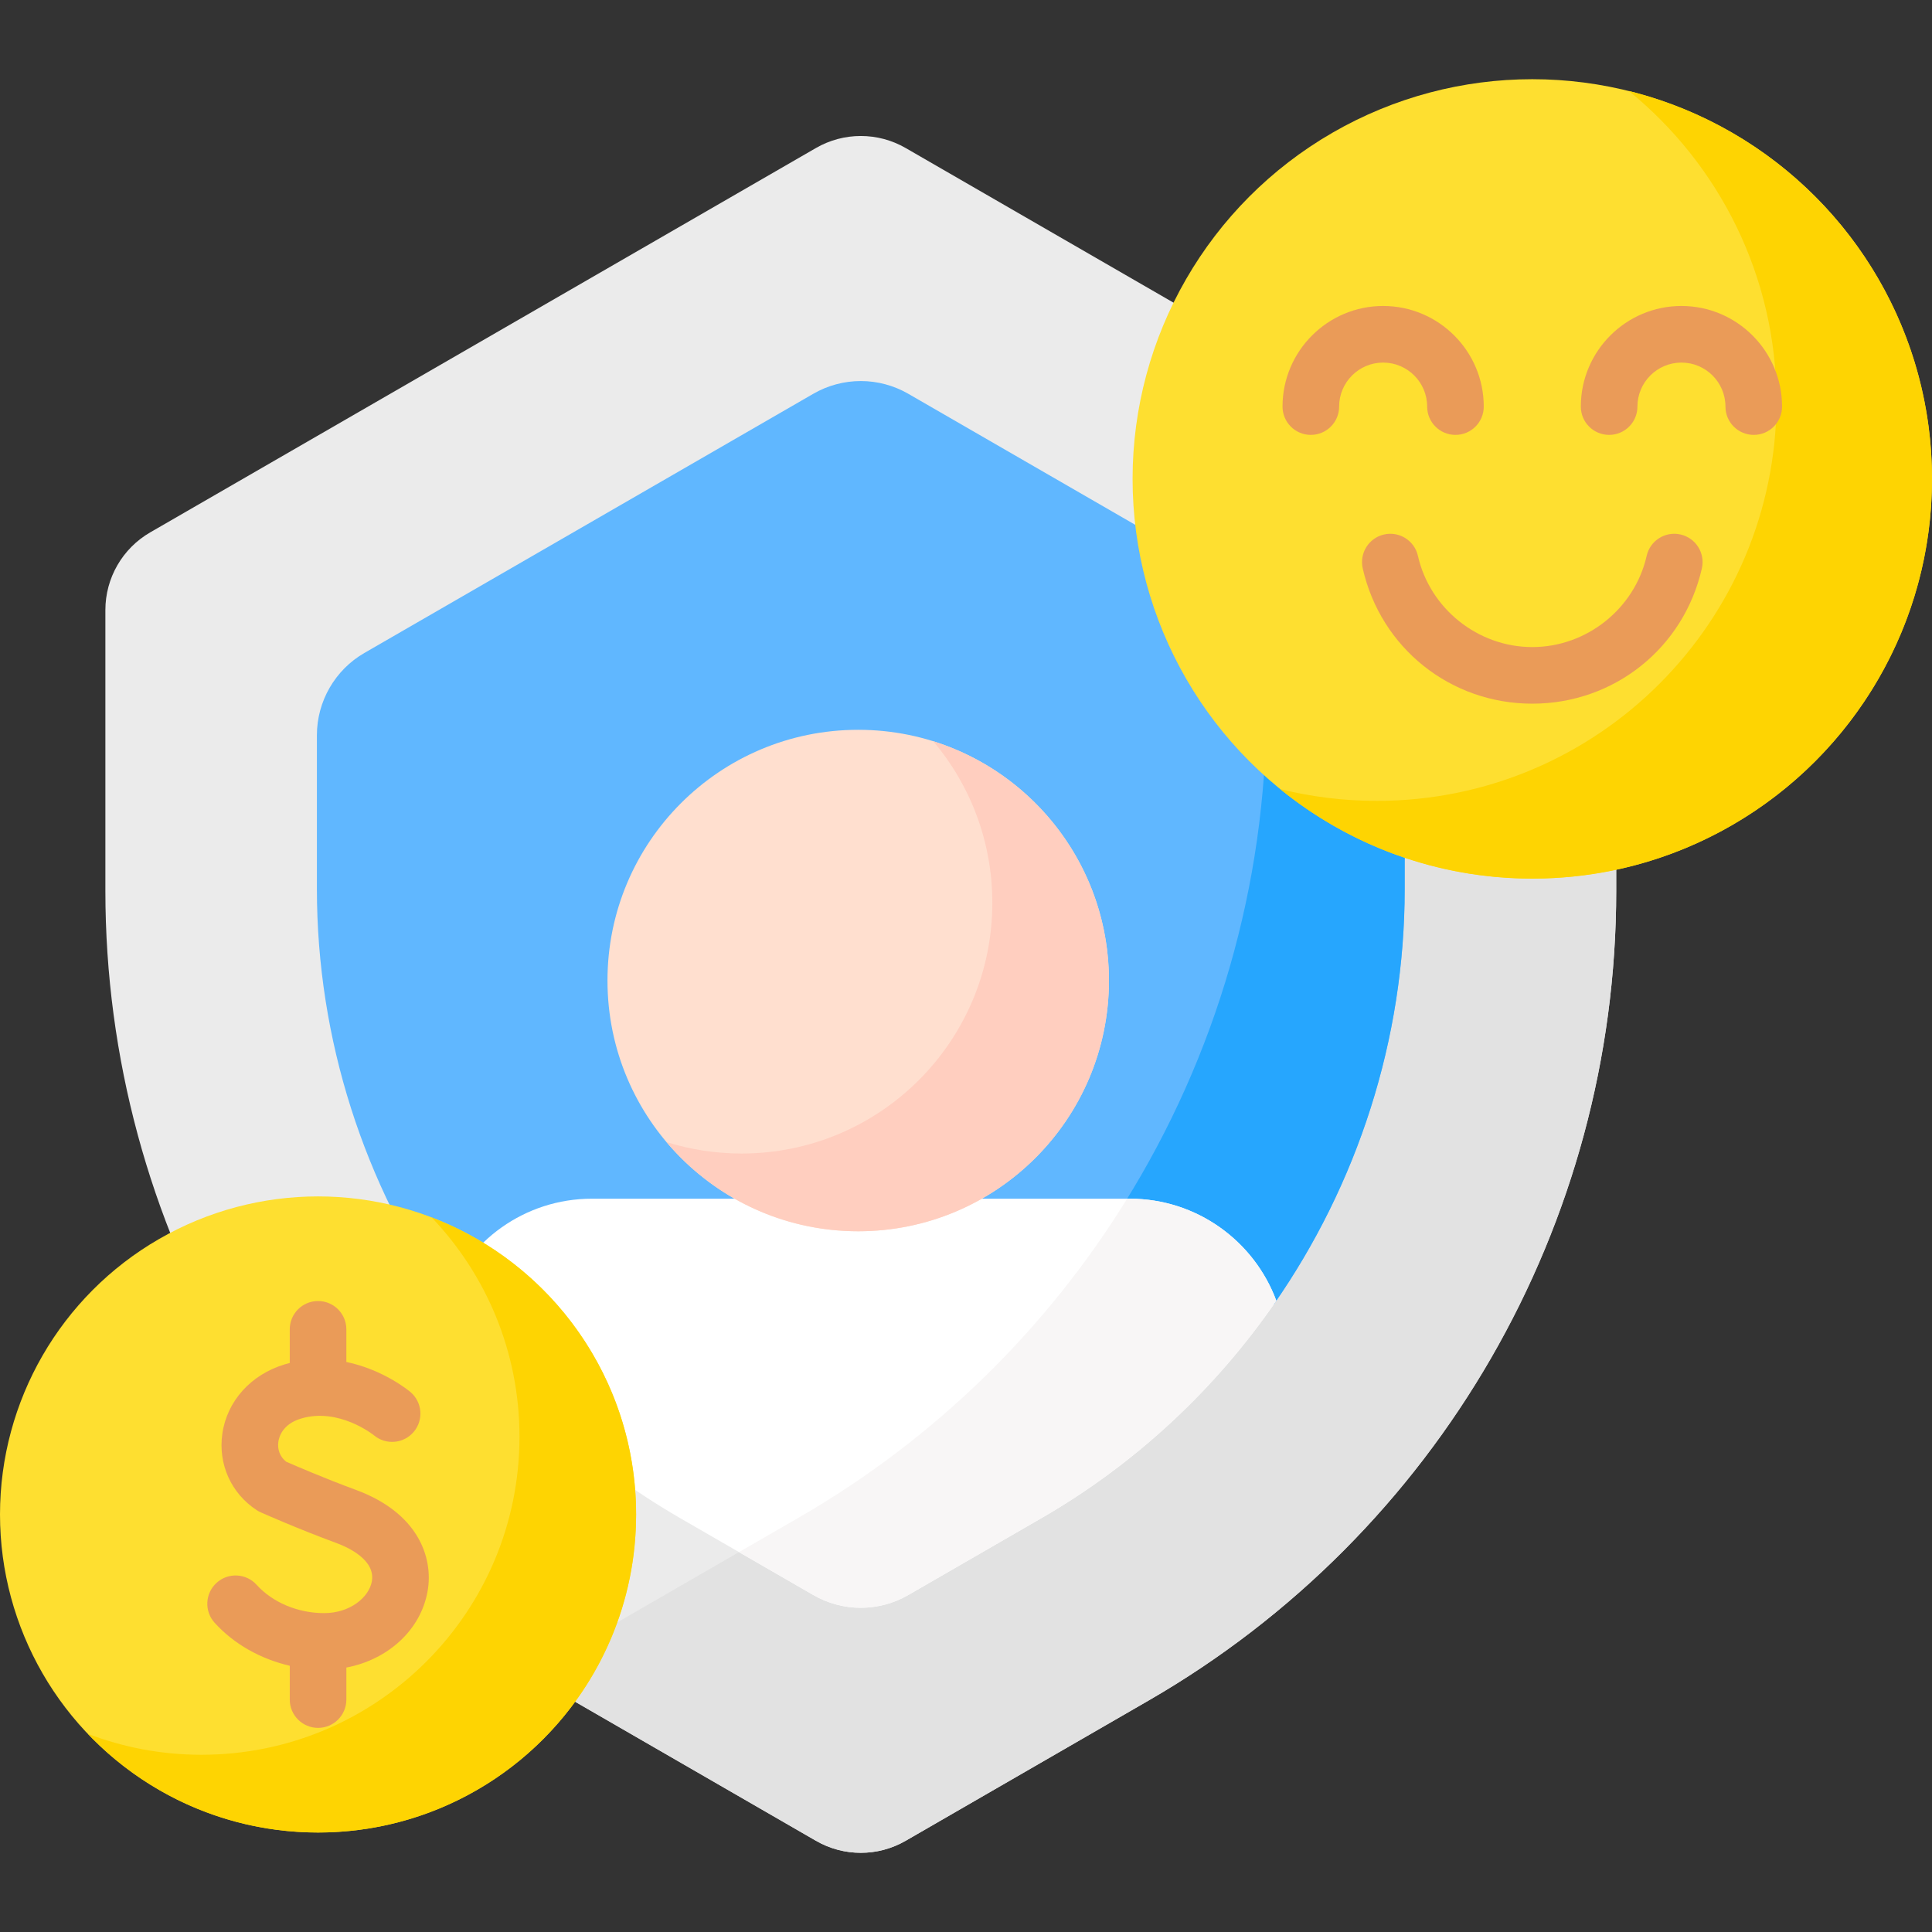
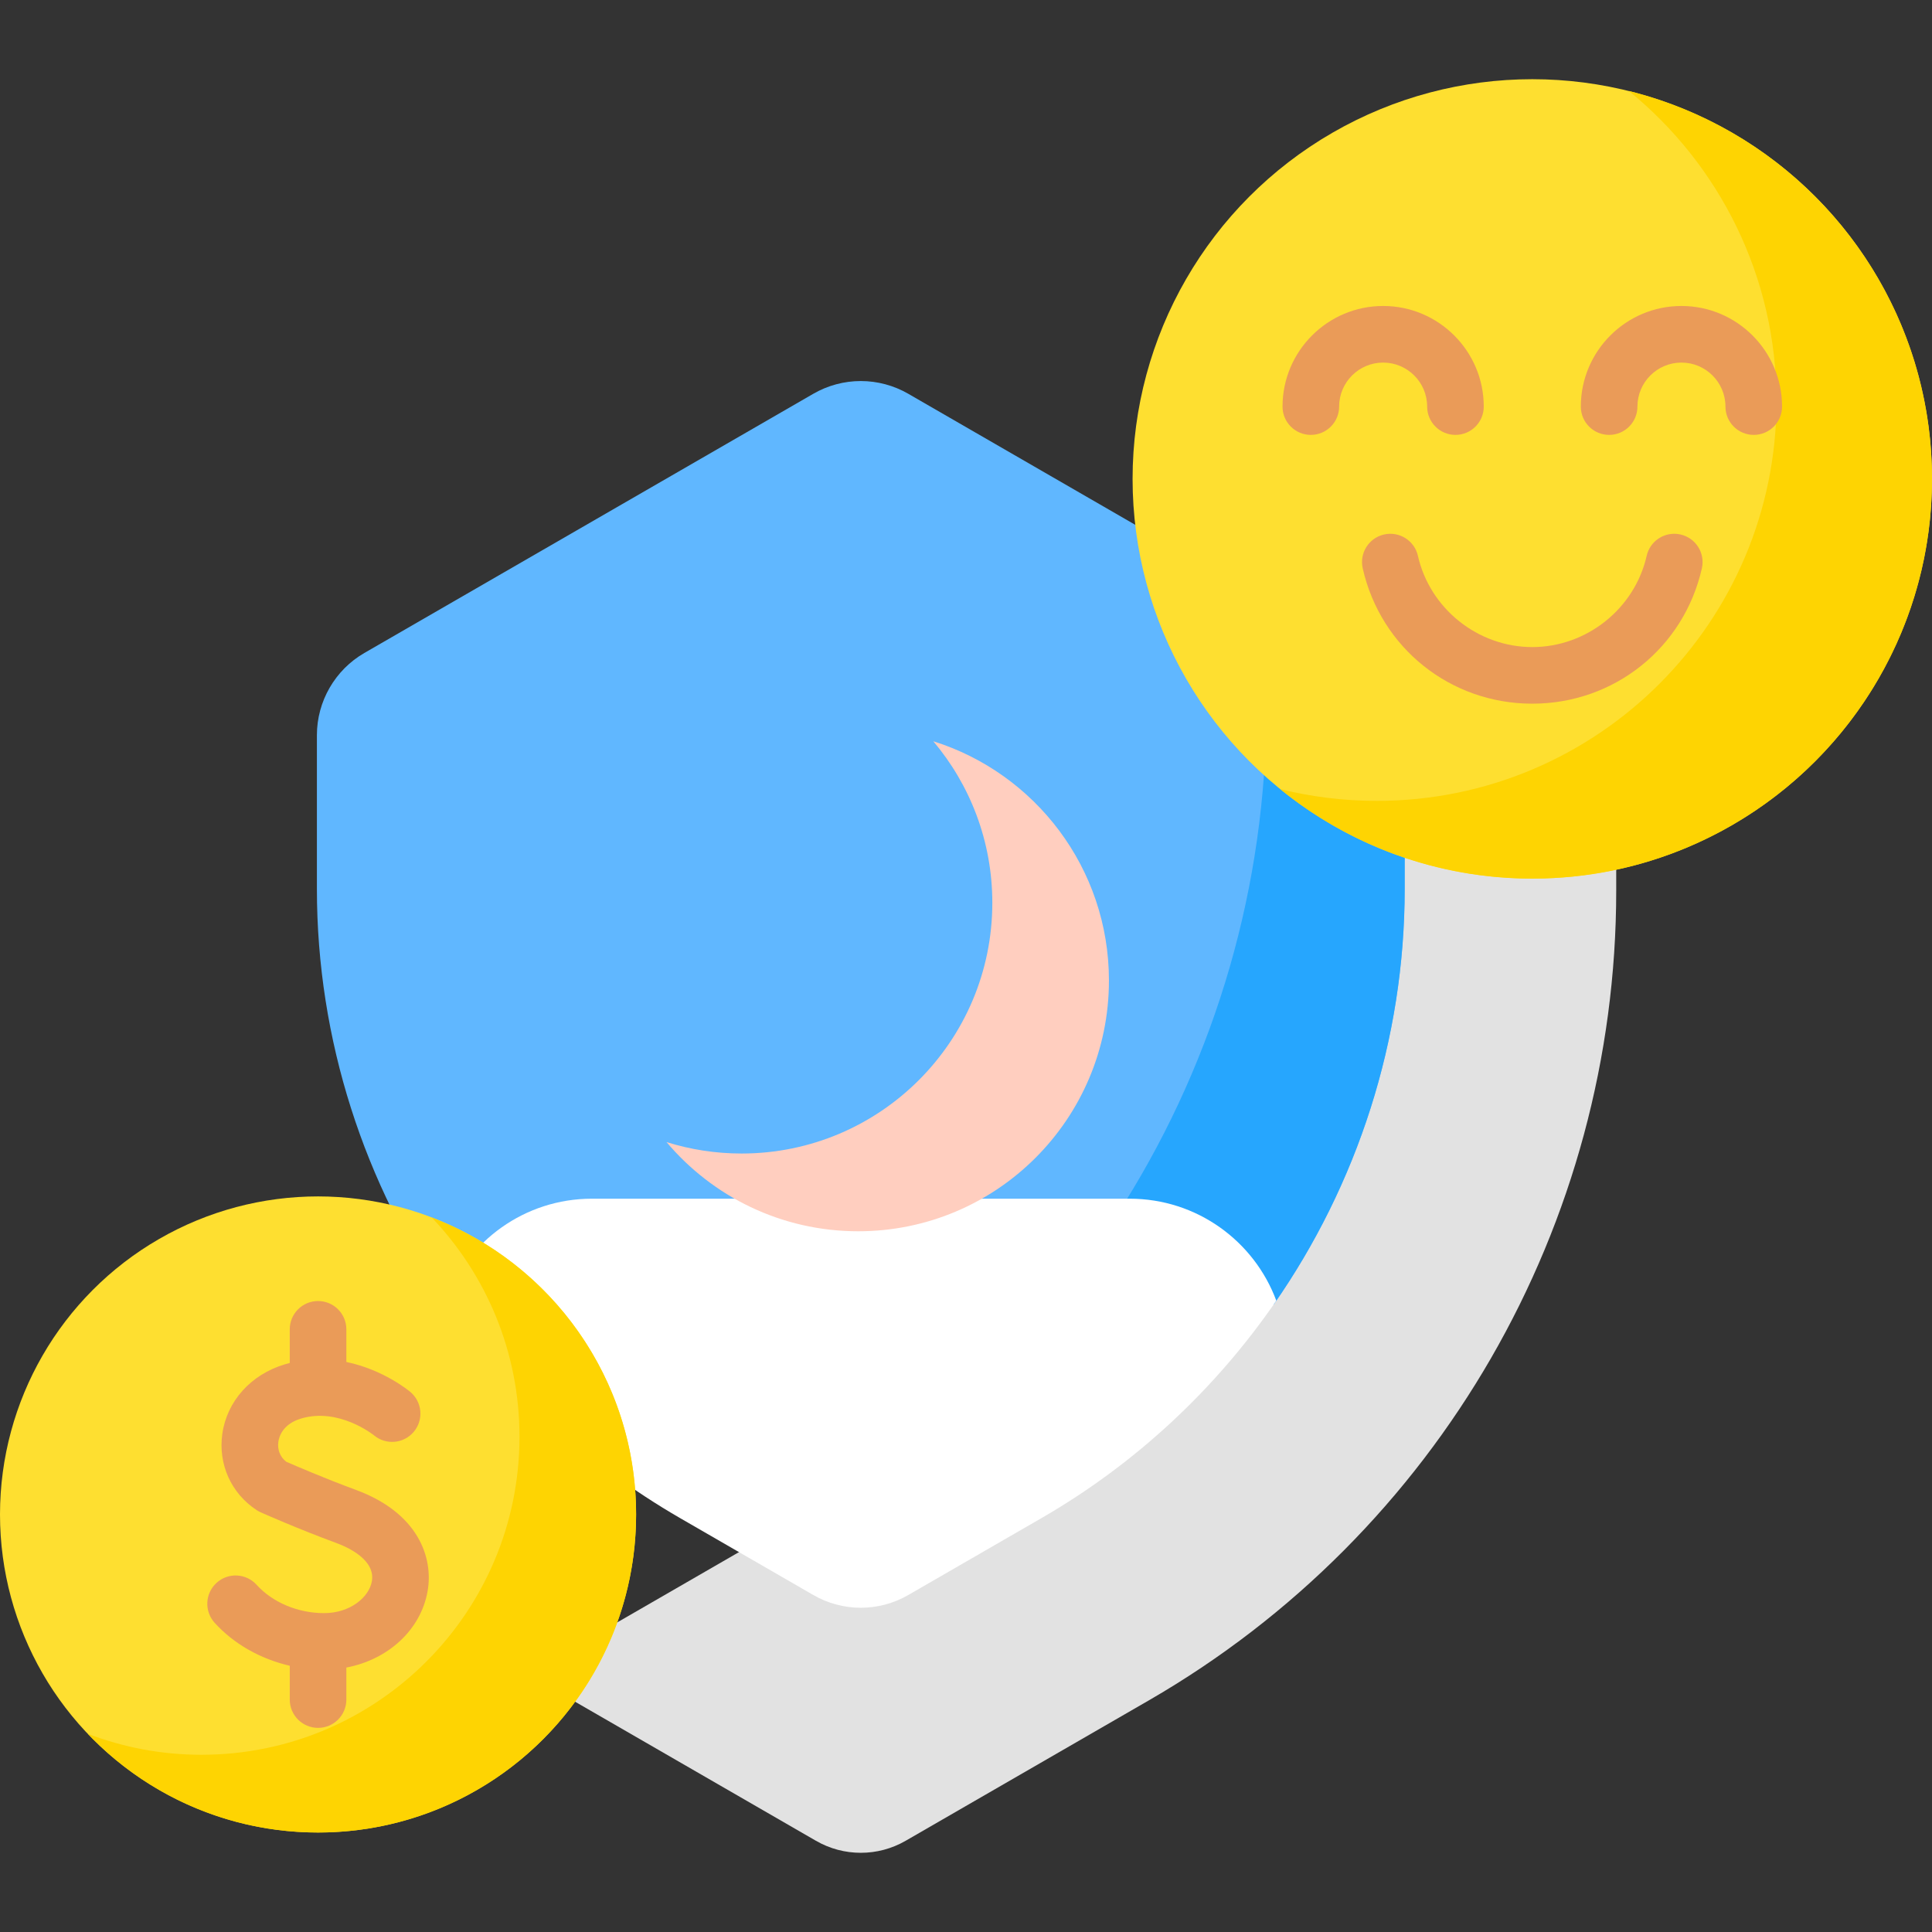
<svg xmlns="http://www.w3.org/2000/svg" viewBox="0 0 512 512" id="Capa_1">
  <rect x="0" y="0" width="512" height="512" fill="#333333" stroke="none" />
  <g>
    <g>
      <g>
        <g>
          <g>
            <g>
-               <path fill="#ebebeb" d="m151.792 450.622c-76.648-44.252-123.866-126.035-123.866-214.541v-74.412c0-8.493 4.531-16.342 11.887-20.588l176.421-101.857c7.355-4.247 16.418-4.247 23.773 0l176.421 101.856c7.356 4.247 11.887 12.095 11.887 20.588v74.412c0 88.506-47.218 170.289-123.866 214.542l-64.441 37.205c-7.355 4.247-16.418 4.247-23.773 0z" />
-             </g>
+               </g>
            <g>
              <g>
                <path fill="#e2e2e2" d="m416.428 141.08-80.829-46.667v93.194c0 88.506-47.218 170.289-123.866 214.542l-71.567 41.319c3.797 2.48 7.671 4.87 11.627 7.154l64.441 37.205c7.355 4.247 16.418 4.247 23.773 0l64.441-37.205c76.649-44.253 123.866-126.035 123.866-214.542v-74.412c.001-8.493-4.531-16.341-11.886-20.588z" />
              </g>
            </g>
            <g>
              <path fill="#60b7ff" d="m118.94 345.043c5.857-15.776 21.1-26.376 37.932-26.376h142.498c16.832 0 32.076 10.601 37.932 26.377l.244.657c22.181-31.832 34.713-70.164 34.713-110.094v-40.786c0-8.953-4.817-17.295-12.568-21.769l-119.004-68.706c-3.817-2.202-8.162-3.366-12.566-3.366s-8.749 1.164-12.568 3.367l-119 68.704c-7.753 4.475-12.57 12.816-12.57 21.77v40.785c0 39.93 12.532 78.261 34.713 110.093z" />
            </g>
            <g>
              <path fill="#26a6fe" d="m299.369 318.667c16.832 0 32.076 10.601 37.932 26.377l.244.657c22.181-31.832 34.713-70.164 34.713-110.094v-40.787c0-8.953-4.817-17.295-12.568-21.769l-24.091-13.909v28.465c0 47.147-13.401 92.385-37.51 131.059h1.28z" />
            </g>
          </g>
          <g>
            <g>
              <path fill="#fff" d="m299.369 317.667h-142.498c-17.82 0-33.01 11.247-38.869 27.028 15.984 23.25 37.077 43.096 62.227 57.616l35.321 20.393c3.816 2.203 8.163 3.368 12.569 3.368 4.407 0 8.754-1.165 12.568-3.368l35.322-20.392c25.151-14.52 46.245-34.366 62.229-57.616-5.858-15.782-21.048-27.029-38.869-27.029z" />
            </g>
            <g>
-               <path fill="#f8f6f6" d="m299.369 317.667h-.663c-21.193 34.359-50.805 63.601-86.974 84.483l-15.892 9.175 19.71 11.38c3.816 2.203 8.163 3.368 12.569 3.368 4.407 0 8.754-1.164 12.568-3.368l35.322-20.392c25.151-14.52 46.245-34.366 62.229-57.616-5.858-15.783-21.048-27.03-38.869-27.03z" />
-             </g>
+               </g>
            <g>
-               <circle r="66.446" fill="#ffdfcf" cy="259.852" cx="227.435" />
-             </g>
+               </g>
            <g>
              <path fill="#ffcebf" d="m247.333 196.441c9.754 11.564 15.643 26.495 15.643 42.808 0 36.697-29.749 66.446-66.446 66.446-6.932 0-13.615-1.065-19.898-3.034 12.189 14.45 30.419 23.638 50.803 23.638 36.697 0 66.446-29.749 66.446-66.446 0-29.765-19.572-54.956-46.548-63.412z" />
            </g>
          </g>
        </g>
        <g>
          <g>
            <g>
              <circle r="105.927" fill="#fedf30" cy="126.915" cx="406.073" />
            </g>
            <g>
              <path fill="#fed402" d="m431.669 24.109c23.871 19.423 39.124 49.029 39.124 82.203 0 58.502-47.425 105.927-105.927 105.927-8.827 0-17.398-1.087-25.596-3.121 18.226 14.83 41.474 23.725 66.803 23.725 58.502 0 105.927-47.425 105.927-105.927 0-49.676-34.197-91.358-80.331-102.807z" />
            </g>
          </g>
          <g>
            <g>
              <circle r="84.287" fill="#fedf30" cy="401.348" cx="84.287" />
            </g>
            <g>
              <path fill="#fed402" d="m114.385 322.615c14.416 15.124 23.284 35.585 23.284 58.129 0 46.551-37.737 84.287-84.287 84.287-10.607 0-20.748-1.978-30.097-5.555 15.351 16.106 36.996 26.158 61.003 26.158 46.551 0 84.287-37.737 84.287-84.287 0-35.943-22.508-66.612-54.19-78.732z" />
            </g>
          </g>
        </g>
      </g>
    </g>
    <g>
      <g>
        <g>
          <g>
            <path fill="#ea9b58" d="m385.711 115.251c-4.142 0-7.5-3.357-7.5-7.5 0-6.432-5.232-11.664-11.664-11.664s-11.664 5.232-11.664 11.664c0 4.143-3.358 7.5-7.5 7.5s-7.5-3.357-7.5-7.5c0-14.702 11.961-26.664 26.664-26.664s26.664 11.962 26.664 26.664c0 4.143-3.358 7.5-7.5 7.5z" />
          </g>
          <g>
            <path fill="#ea9b58" d="m464.763 115.251c-4.142 0-7.5-3.357-7.5-7.5 0-6.432-5.232-11.664-11.664-11.664s-11.664 5.232-11.664 11.664c0 4.143-3.358 7.5-7.5 7.5s-7.5-3.357-7.5-7.5c0-14.702 11.961-26.664 26.664-26.664s26.664 11.962 26.664 26.664c0 4.143-3.358 7.5-7.5 7.5z" />
          </g>
        </g>
        <g>
          <path fill="#ea9b58" d="m406.073 186.482c-21.679 0-40.158-14.749-44.939-35.866-.915-4.04 1.619-8.057 5.659-8.971 4.039-.918 8.056 1.618 8.971 5.658 3.171 14.01 15.918 24.179 30.309 24.179s27.138-10.169 30.31-24.179c.915-4.04 4.933-6.581 8.971-5.658 4.04.914 6.574 4.931 5.659 8.971-4.782 21.117-23.261 35.866-44.94 35.866z" />
        </g>
      </g>
      <path fill="#ea9b58" d="m94.327 394.842c-8.41-3.103-16.229-6.484-18.476-7.469-1.61-1.249-2.384-3.195-2.082-5.299.196-1.361 1.17-4.684 5.993-6.136 9.981-3.007 19.136 4.269 19.36 4.449 3.17 2.636 7.877 2.216 10.533-.943 2.665-3.171 2.255-7.902-.915-10.567-.415-.348-7.165-5.91-16.953-7.94v-8.65c0-4.143-3.358-7.5-7.5-7.5s-7.5 3.357-7.5 7.5v8.92c-.449.115-.899.232-1.352.369-8.947 2.695-15.274 9.733-16.514 18.367-1.159 8.078 2.341 15.849 9.136 20.279.332.216.68.405 1.041.566.388.173 9.628 4.286 20.037 8.125 3.166 1.168 10.42 4.498 9.406 10.178-.738 4.131-5.672 8.403-12.653 8.403-6.942 0-13.631-2.809-17.894-7.512-2.781-3.069-7.524-3.303-10.594-.521-3.069 2.781-3.303 7.524-.521 10.594 5.101 5.629 12.183 9.606 19.908 11.386v8.965c0 4.143 3.358 7.5 7.5 7.5s7.5-3.357 7.5-7.5v-8.485c11.027-2.094 19.689-9.934 21.521-20.194 1.61-9.018-2.53-20.818-18.981-26.885z" />
    </g>
  </g>
  <g />
  <g />
  <g />
  <g />
  <g />
  <g />
  <g />
  <g />
  <g />
  <g />
  <g />
  <g />
  <g />
  <g />
  <g />
</svg>